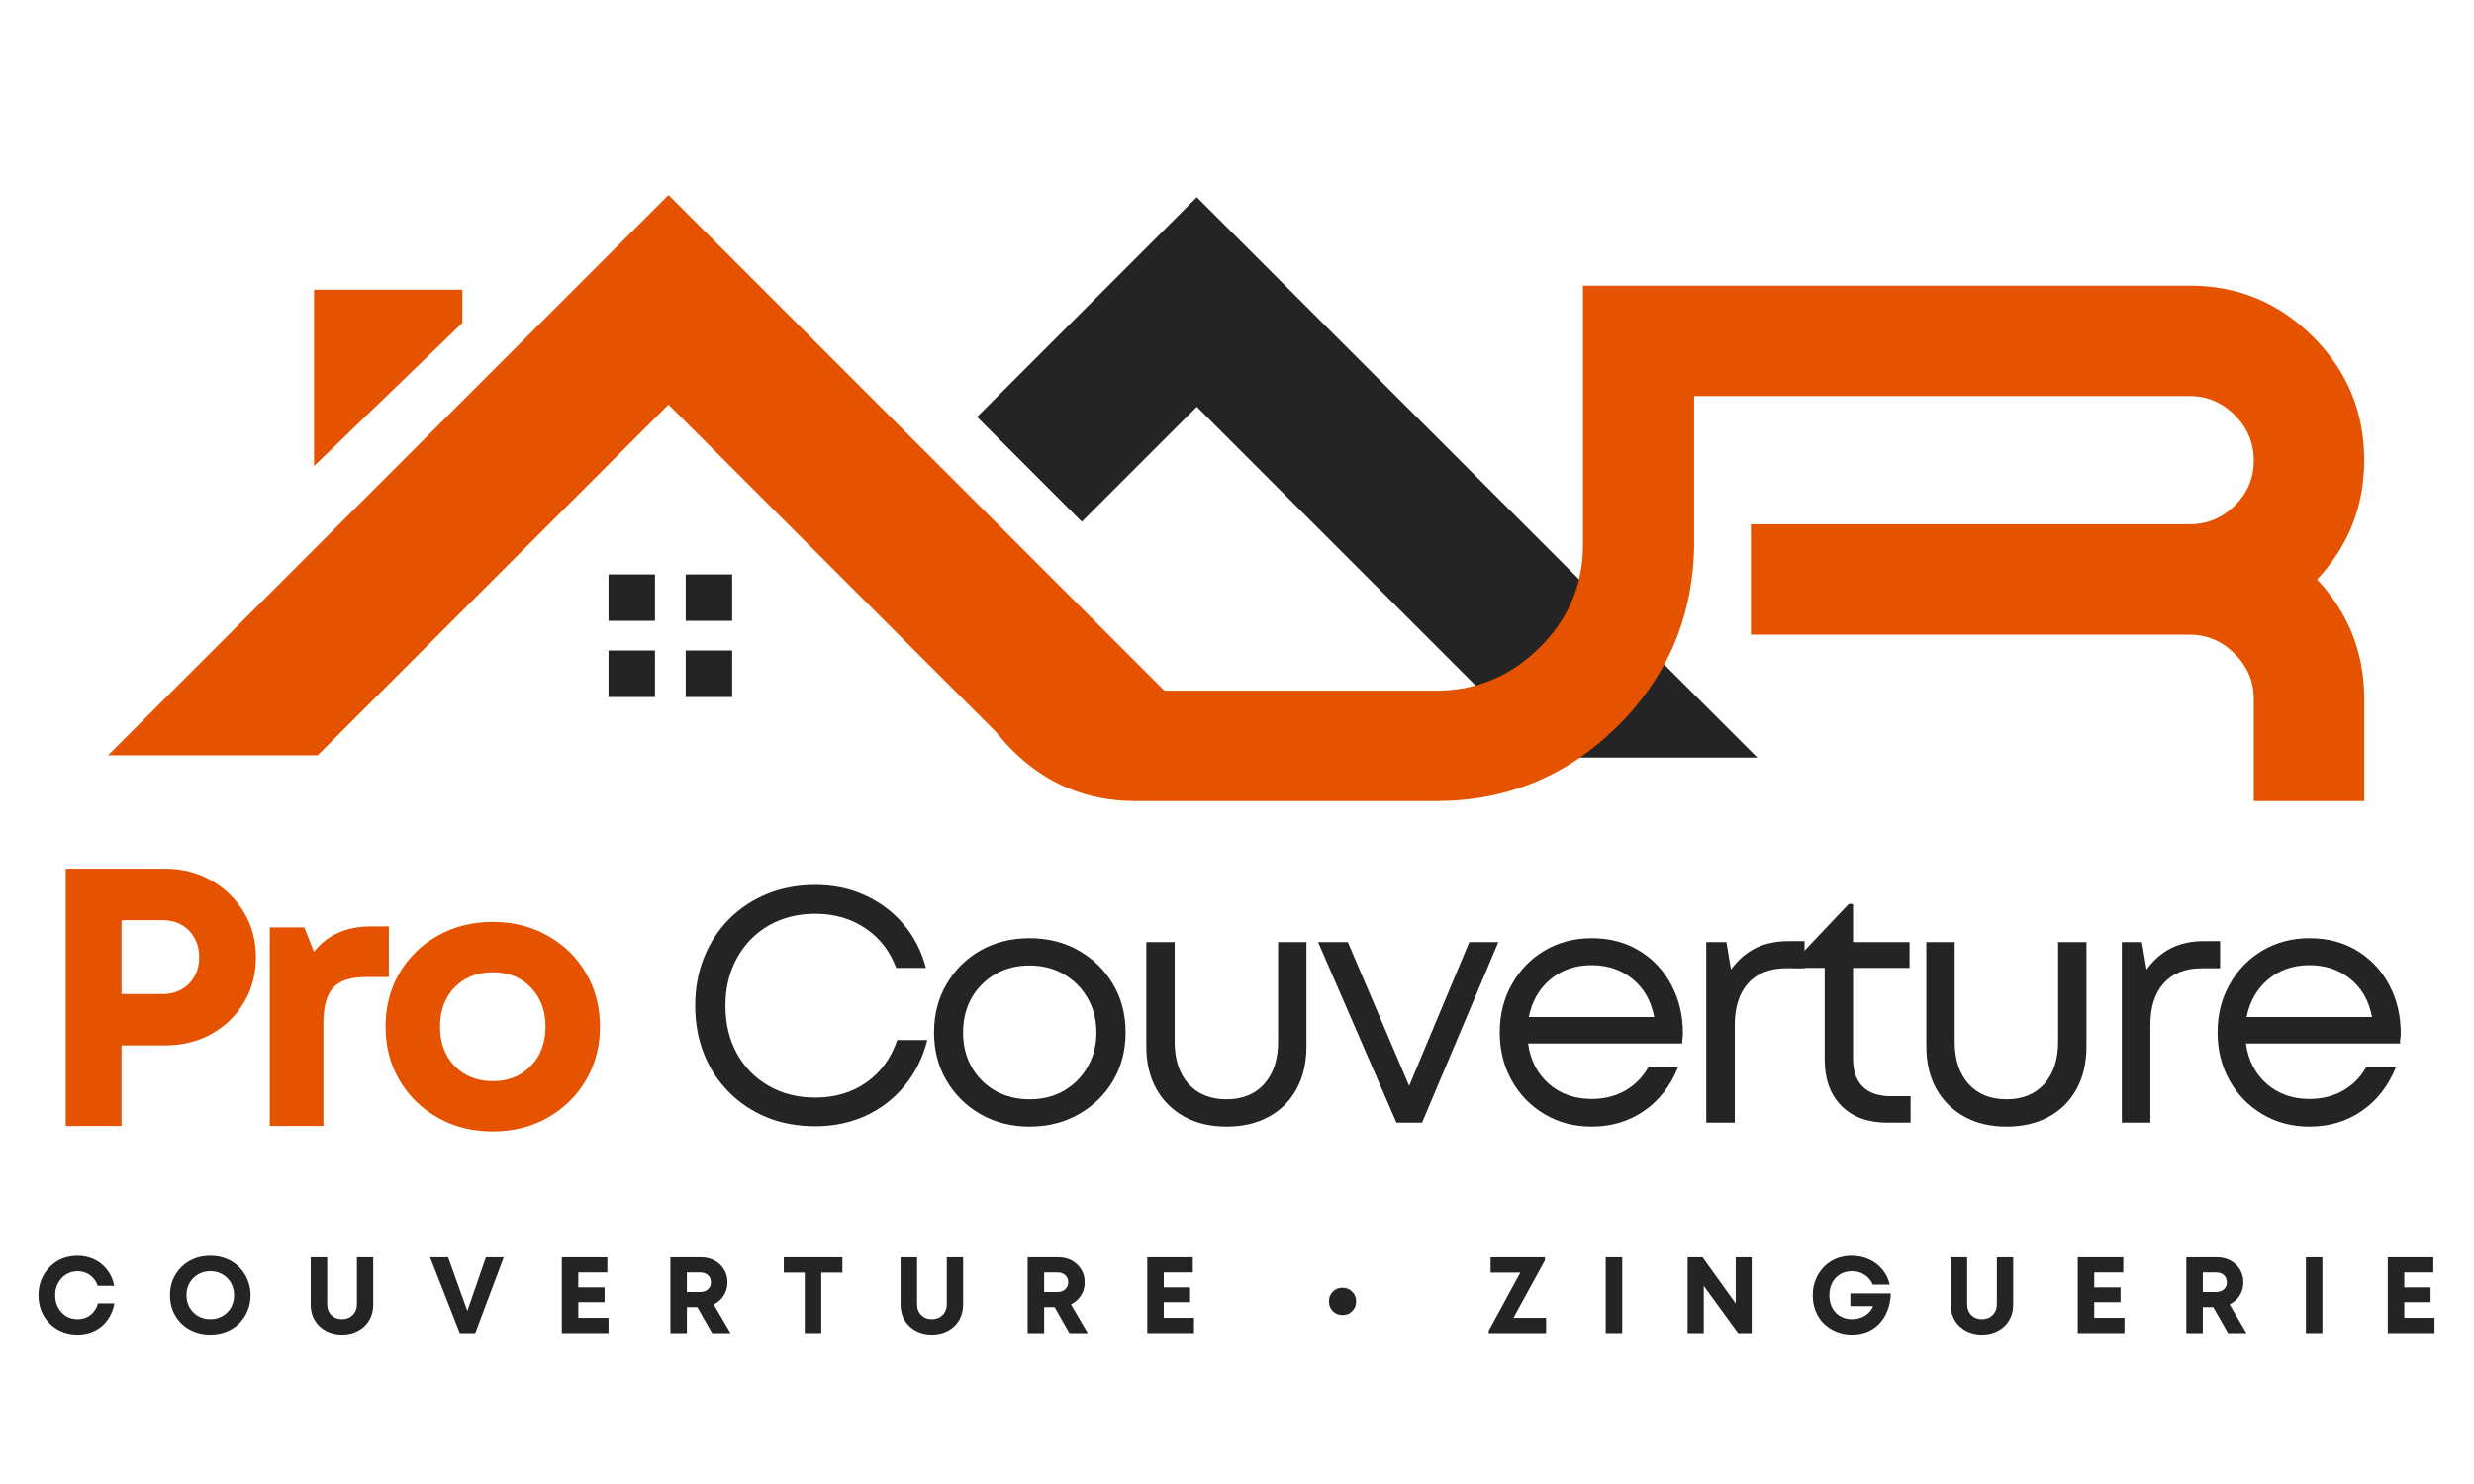
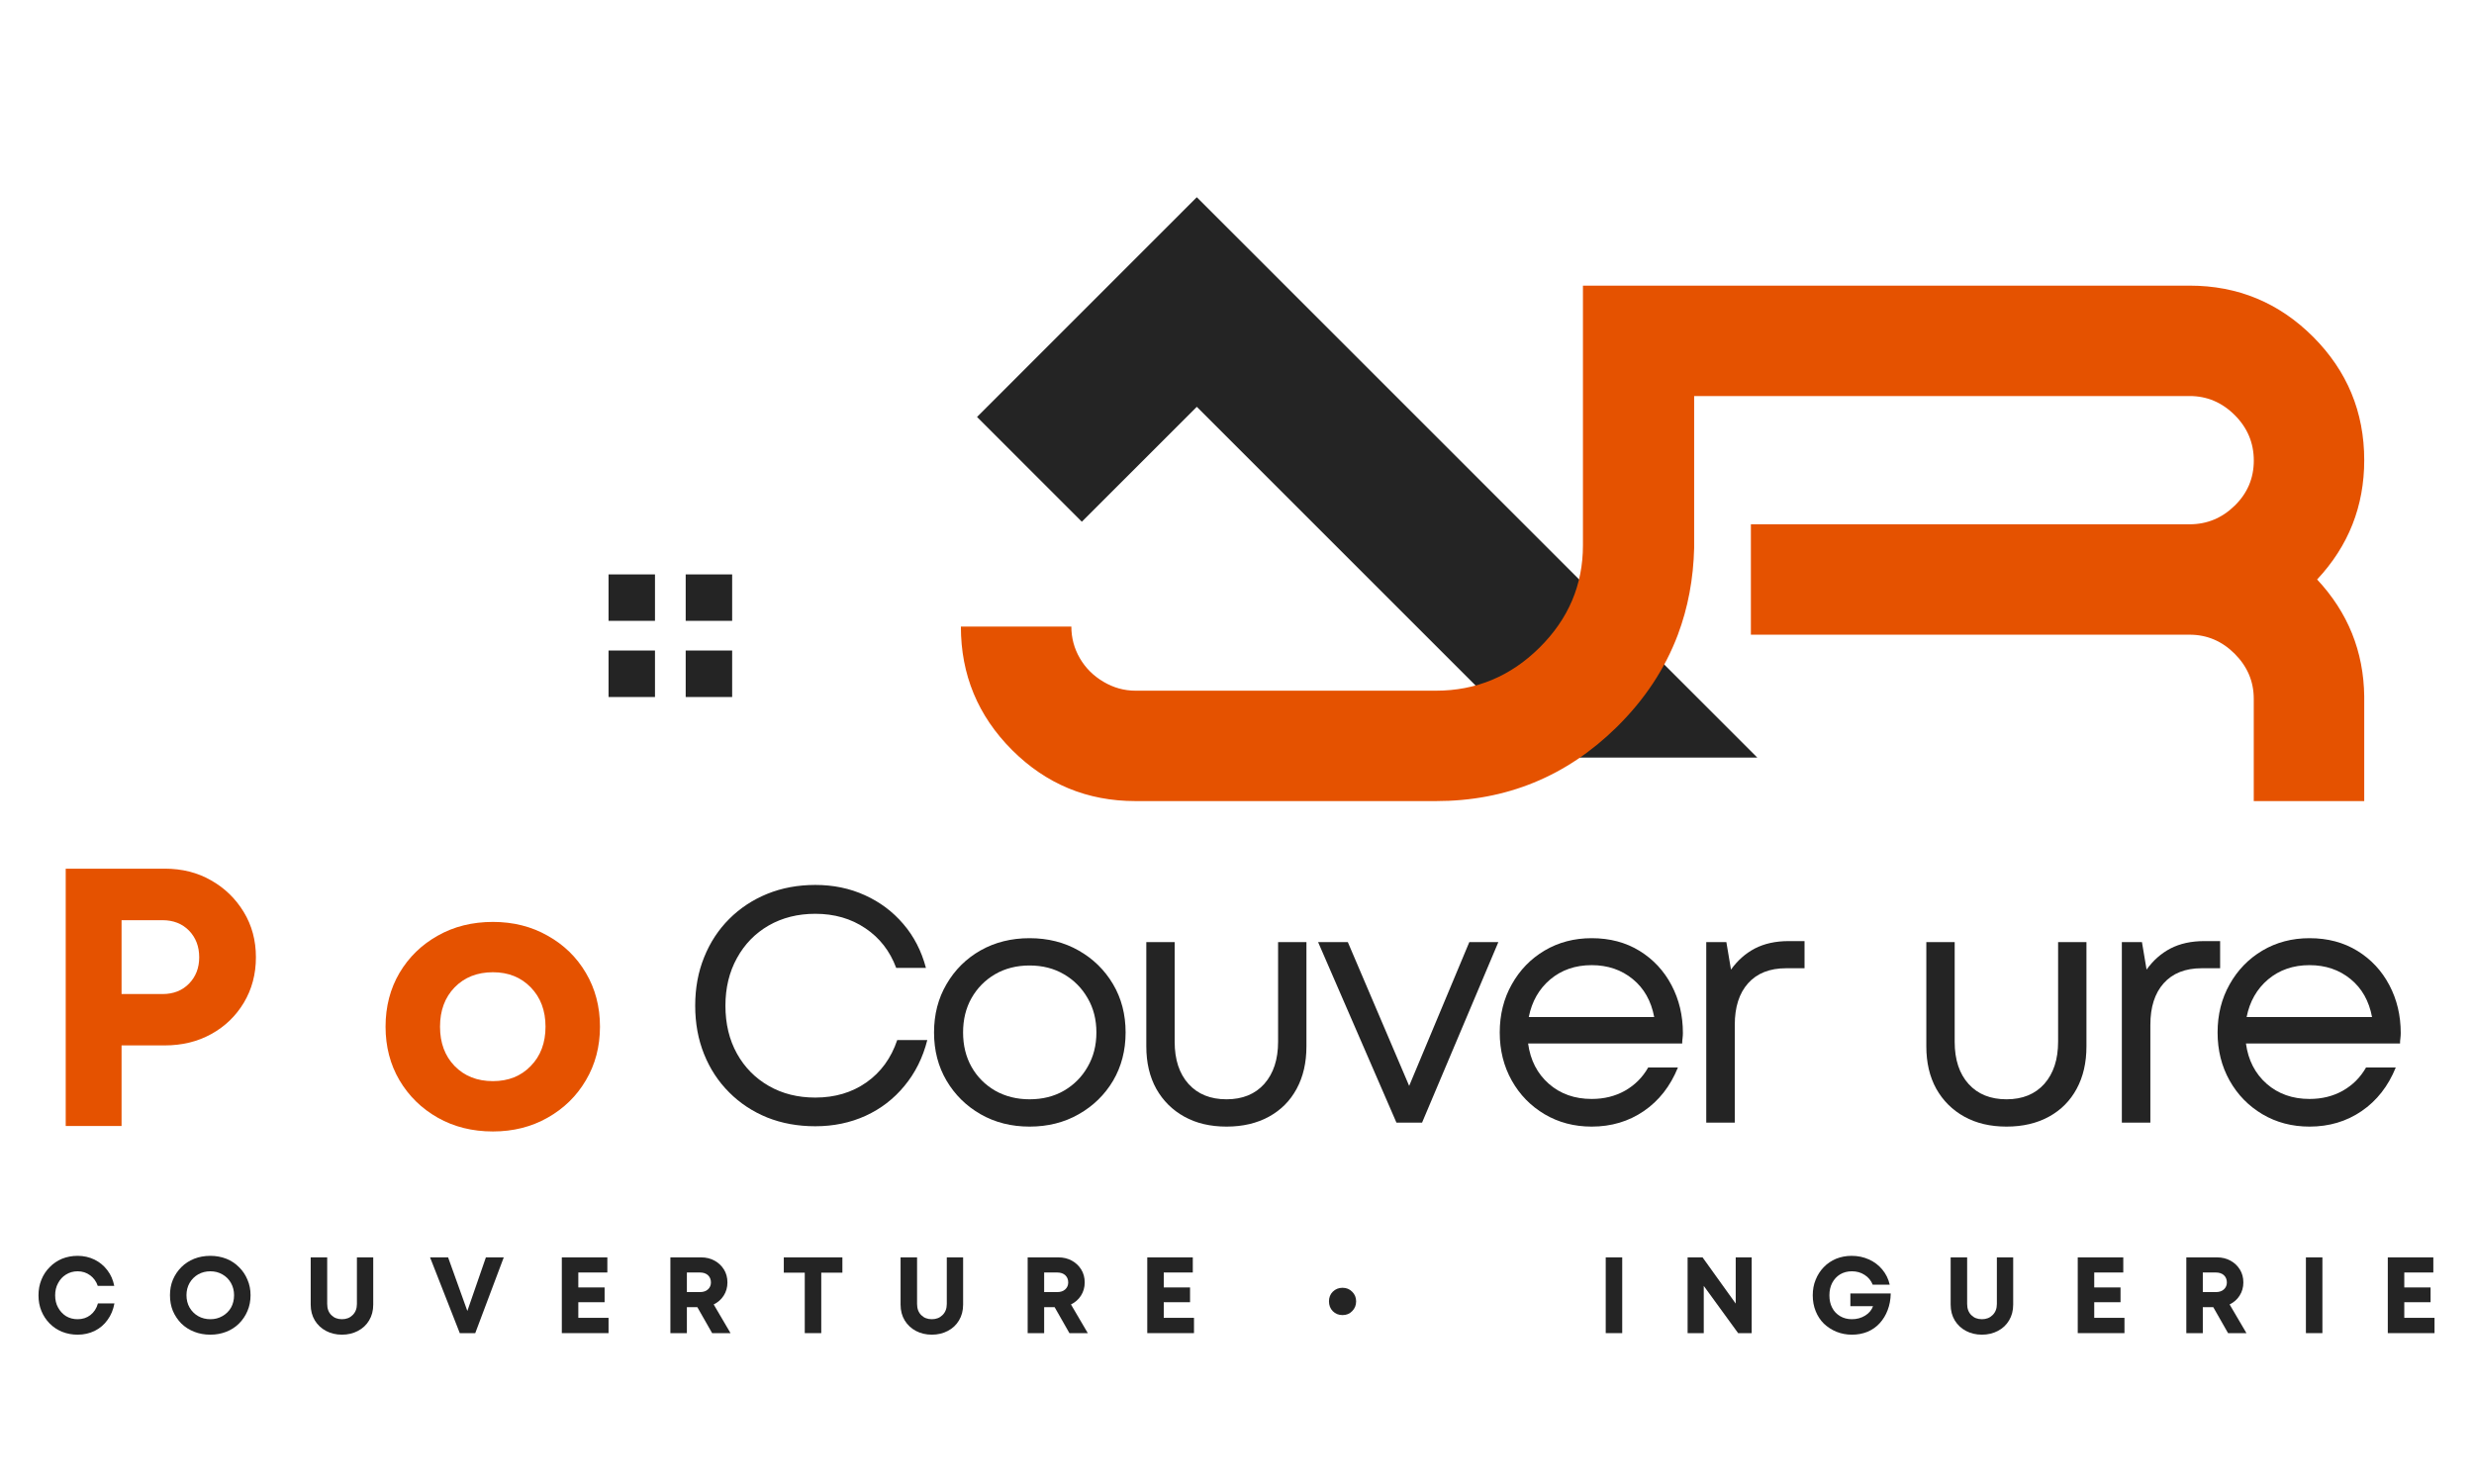
<svg xmlns="http://www.w3.org/2000/svg" width="300" zoomAndPan="magnify" viewBox="0 0 224.88 135" height="180" preserveAspectRatio="xMidYMid meet">
  <defs>
    <clipPath id="aa1d88f3c2">
      <path d="M 9.766 17.645 L 112 17.645 L 112 69 L 9.766 69 Z M 9.766 17.645 " />
    </clipPath>
    <clipPath id="33cfdcf738">
      <path d="M 55 17.645 L 160 17.645 L 160 69 L 55 69 Z M 55 17.645 " />
    </clipPath>
    <clipPath id="e06224044b">
      <path d="M 87.328 25.977 L 215 25.977 L 215 72.879 L 87.328 72.879 Z M 87.328 25.977 " />
    </clipPath>
  </defs>
  <g id="8f57341894">
    <g clip-rule="nonzero" clip-path="url(#aa1d88f3c2)">
-       <path style=" stroke:none;fill-rule:nonzero;fill:#e55200;fill-opacity:1;" d="M 28.832 68.711 L 9.766 68.711 L 60.738 17.738 L 111.715 68.711 L 92.652 68.711 L 60.738 36.805 Z M 41.988 26.355 L 28.504 26.355 L 28.504 42.398 L 41.988 29.379 Z M 41.988 26.355 " />
-     </g>
+       </g>
    <g clip-rule="nonzero" clip-path="url(#33cfdcf738)">
      <path style=" stroke:none;fill-rule:nonzero;fill:#242424;fill-opacity:1;" d="M 98.328 47.461 L 88.797 37.93 L 108.785 17.941 L 159.758 68.914 L 140.691 68.914 L 108.785 37.008 Z M 59.508 56.48 L 59.508 52.254 L 55.285 52.254 L 55.285 56.48 Z M 66.527 56.48 L 66.527 52.254 L 62.301 52.254 L 62.301 56.48 Z M 59.508 63.406 L 59.508 59.18 L 55.285 59.18 L 55.285 63.406 Z M 66.527 63.406 L 66.527 59.18 L 62.301 59.18 L 62.301 63.406 Z M 66.527 63.406 " />
    </g>
    <g clip-rule="nonzero" clip-path="url(#e06224044b)">
      <path style=" stroke:none;fill-rule:nonzero;fill:#e55200;fill-opacity:1;" d="M 210.672 52.715 C 213.477 55.719 214.906 59.262 214.957 63.352 L 214.957 72.875 L 204.91 72.875 L 204.91 63.57 C 204.91 61.996 204.332 60.633 203.176 59.473 C 202.02 58.316 200.652 57.738 199.074 57.738 L 159.176 57.738 L 159.176 47.695 L 199.078 47.695 C 200.652 47.695 202.023 47.133 203.18 45.996 C 204.336 44.867 204.914 43.5 204.914 41.898 C 204.914 40.297 204.336 38.918 203.18 37.762 C 202.023 36.605 200.652 36.027 199.078 36.027 L 154.016 36.027 L 154.016 49.836 C 153.949 52.656 153.453 55.293 152.535 57.738 C 151.363 60.844 149.508 63.652 146.961 66.156 C 142.406 70.633 136.93 72.875 130.531 72.875 L 103.207 72.875 C 98.824 72.875 95.086 71.328 91.98 68.227 C 88.879 65.121 87.328 61.383 87.328 57 L 97.375 57 C 97.375 58.031 97.633 58.992 98.148 59.879 C 98.664 60.766 99.379 61.48 100.293 62.02 C 101.203 62.562 102.176 62.832 103.207 62.832 L 130.535 62.832 C 134.176 62.832 137.316 61.527 139.949 58.918 C 142.582 56.309 143.902 53.207 143.902 49.613 L 143.902 25.984 L 199.078 25.984 C 203.457 25.984 207.199 27.535 210.305 30.637 C 213.402 33.738 214.957 37.48 214.957 41.859 C 214.957 46.047 213.527 49.664 210.672 52.715 Z M 210.672 52.715 " />
    </g>
    <g style="fill:#e55200;fill-opacity:1;">
      <g transform="translate(3.245, 102.429)">
        <path style="stroke:none" d="M 11.672 -23.406 C 13.254 -23.406 14.66 -23.051 15.891 -22.344 C 17.129 -21.645 18.117 -20.688 18.859 -19.469 C 19.598 -18.258 19.969 -16.883 19.969 -15.344 C 19.969 -13.812 19.602 -12.438 18.875 -11.219 C 18.145 -10 17.156 -9.047 15.906 -8.359 C 14.664 -7.672 13.254 -7.328 11.672 -7.328 L 7.75 -7.328 L 7.75 0 L 2.672 0 L 2.672 -23.406 Z M 11.469 -12 C 12.469 -12 13.273 -12.316 13.891 -12.953 C 14.504 -13.586 14.812 -14.383 14.812 -15.344 C 14.812 -16.32 14.504 -17.129 13.891 -17.766 C 13.273 -18.398 12.469 -18.719 11.469 -18.719 L 7.75 -18.719 L 7.75 -12 Z M 11.469 -12 " />
      </g>
    </g>
    <g style="fill:#e55200;fill-opacity:1;">
      <g transform="translate(22.133, 102.429)">
-         <path style="stroke:none" d="M 11.562 -18.156 L 13.172 -18.156 L 13.172 -13.547 L 11.062 -13.547 C 9.688 -13.547 8.703 -13.223 8.109 -12.578 C 7.516 -11.93 7.219 -10.867 7.219 -9.391 L 7.219 0 L 2.344 0 L 2.344 -18.062 L 5.484 -18.062 L 6.359 -15.844 C 7.578 -17.383 9.312 -18.156 11.562 -18.156 Z M 11.562 -18.156 " />
-       </g>
+         </g>
    </g>
    <g style="fill:#e55200;fill-opacity:1;">
      <g transform="translate(33.833, 102.429)">
        <path style="stroke:none" d="M 10.938 0.5 C 9.062 0.5 7.391 0.082 5.922 -0.75 C 4.453 -1.582 3.289 -2.719 2.438 -4.156 C 1.594 -5.594 1.172 -7.219 1.172 -9.031 C 1.172 -10.852 1.594 -12.484 2.438 -13.922 C 3.289 -15.359 4.453 -16.488 5.922 -17.312 C 7.391 -18.145 9.062 -18.562 10.938 -18.562 C 12.781 -18.562 14.438 -18.145 15.906 -17.312 C 17.383 -16.488 18.547 -15.359 19.391 -13.922 C 20.242 -12.484 20.672 -10.852 20.672 -9.031 C 20.672 -7.219 20.242 -5.594 19.391 -4.156 C 18.547 -2.719 17.383 -1.582 15.906 -0.75 C 14.438 0.082 12.781 0.5 10.938 0.5 Z M 10.938 -4.078 C 12.344 -4.078 13.488 -4.535 14.375 -5.453 C 15.27 -6.367 15.719 -7.562 15.719 -9.031 C 15.719 -10.5 15.27 -11.691 14.375 -12.609 C 13.488 -13.523 12.344 -13.984 10.938 -13.984 C 9.508 -13.984 8.348 -13.523 7.453 -12.609 C 6.566 -11.691 6.125 -10.5 6.125 -9.031 C 6.125 -7.562 6.566 -6.367 7.453 -5.453 C 8.348 -4.535 9.508 -4.078 10.938 -4.078 Z M 10.938 -4.078 " />
      </g>
    </g>
    <g style="fill:#242424;fill-opacity:1;">
      <g transform="translate(61.712, 102.128)">
        <path style="stroke:none" d="M 12.375 0.328 C 10.789 0.328 9.332 0.062 8 -0.469 C 6.676 -1.008 5.523 -1.77 4.547 -2.75 C 3.566 -3.727 2.805 -4.883 2.266 -6.219 C 1.723 -7.562 1.453 -9.035 1.453 -10.641 C 1.453 -12.242 1.723 -13.711 2.266 -15.047 C 2.805 -16.391 3.566 -17.551 4.547 -18.531 C 5.523 -19.508 6.676 -20.27 8 -20.812 C 9.332 -21.352 10.789 -21.625 12.375 -21.625 C 14.02 -21.625 15.523 -21.312 16.891 -20.688 C 18.254 -20.07 19.414 -19.203 20.375 -18.078 C 21.344 -16.953 22.031 -15.617 22.438 -14.078 L 19.734 -14.078 C 19.16 -15.617 18.223 -16.82 16.922 -17.688 C 15.629 -18.562 14.113 -19 12.375 -19 C 10.789 -19 9.379 -18.645 8.141 -17.938 C 6.91 -17.227 5.945 -16.238 5.25 -14.969 C 4.551 -13.707 4.203 -12.266 4.203 -10.641 C 4.203 -8.992 4.551 -7.539 5.25 -6.281 C 5.945 -5.031 6.91 -4.051 8.141 -3.344 C 9.379 -2.633 10.789 -2.281 12.375 -2.281 C 14.156 -2.281 15.703 -2.738 17.016 -3.656 C 18.336 -4.582 19.273 -5.867 19.828 -7.516 L 22.562 -7.516 C 22.156 -5.91 21.461 -4.52 20.484 -3.344 C 19.516 -2.164 18.336 -1.258 16.953 -0.625 C 15.566 0.008 14.039 0.328 12.375 0.328 Z M 12.375 0.328 " />
      </g>
    </g>
    <g style="fill:#242424;fill-opacity:1;">
      <g transform="translate(83.575, 102.128)">
        <path style="stroke:none" d="M 10 0.359 C 8.344 0.359 6.859 -0.016 5.547 -0.766 C 4.242 -1.516 3.211 -2.531 2.453 -3.812 C 1.691 -5.102 1.312 -6.566 1.312 -8.203 C 1.312 -9.848 1.691 -11.316 2.453 -12.609 C 3.211 -13.91 4.242 -14.93 5.547 -15.672 C 6.859 -16.41 8.344 -16.781 10 -16.781 C 11.664 -16.781 13.156 -16.406 14.469 -15.656 C 15.789 -14.906 16.832 -13.883 17.594 -12.594 C 18.352 -11.312 18.734 -9.848 18.734 -8.203 C 18.734 -6.566 18.352 -5.102 17.594 -3.812 C 16.832 -2.531 15.789 -1.516 14.469 -0.766 C 13.156 -0.016 11.664 0.359 10 0.359 Z M 10 -2.125 C 11.176 -2.125 12.219 -2.383 13.125 -2.906 C 14.039 -3.438 14.758 -4.16 15.281 -5.078 C 15.812 -5.992 16.078 -7.035 16.078 -8.203 C 16.078 -9.379 15.812 -10.422 15.281 -11.328 C 14.758 -12.242 14.039 -12.969 13.125 -13.5 C 12.219 -14.031 11.176 -14.297 10 -14.297 C 8.82 -14.297 7.773 -14.031 6.859 -13.5 C 5.953 -12.969 5.238 -12.242 4.719 -11.328 C 4.207 -10.422 3.953 -9.379 3.953 -8.203 C 3.953 -7.035 4.207 -5.992 4.719 -5.078 C 5.238 -4.16 5.957 -3.438 6.875 -2.906 C 7.801 -2.383 8.844 -2.125 10 -2.125 Z M 10 -2.125 " />
      </g>
    </g>
    <g style="fill:#242424;fill-opacity:1;">
      <g transform="translate(101.88, 102.128)">
        <path style="stroke:none" d="M 9.609 0.359 C 8.129 0.359 6.848 0.055 5.766 -0.547 C 4.68 -1.148 3.832 -1.992 3.219 -3.078 C 2.613 -4.172 2.312 -5.457 2.312 -6.938 L 2.312 -16.422 L 4.891 -16.422 L 4.891 -7.359 C 4.891 -5.734 5.312 -4.453 6.156 -3.516 C 7 -2.586 8.148 -2.125 9.609 -2.125 C 11.066 -2.125 12.211 -2.594 13.047 -3.531 C 13.879 -4.477 14.297 -5.754 14.297 -7.359 L 14.297 -16.422 L 16.875 -16.422 L 16.875 -6.938 C 16.875 -5.457 16.578 -4.172 15.984 -3.078 C 15.398 -1.992 14.562 -1.148 13.469 -0.547 C 12.375 0.055 11.086 0.359 9.609 0.359 Z M 9.609 0.359 " />
      </g>
    </g>
    <g style="fill:#242424;fill-opacity:1;">
      <g transform="translate(119.364, 102.128)">
        <path style="stroke:none" d="M 14.203 -16.422 L 16.844 -16.422 L 9.906 0 L 7.578 0 L 0.453 -16.422 L 3.156 -16.422 L 8.734 -3.344 Z M 14.203 -16.422 " />
      </g>
    </g>
    <g style="fill:#242424;fill-opacity:1;">
      <g transform="translate(135.023, 102.128)">
        <path style="stroke:none" d="M 17.969 -8.156 C 17.969 -7.988 17.957 -7.828 17.938 -7.672 C 17.914 -7.523 17.906 -7.367 17.906 -7.203 L 3.891 -7.203 C 4.098 -5.68 4.727 -4.457 5.781 -3.531 C 6.832 -2.613 8.129 -2.156 9.672 -2.156 C 10.805 -2.156 11.816 -2.406 12.703 -2.906 C 13.598 -3.414 14.301 -4.117 14.812 -5.016 L 17.516 -5.016 C 16.828 -3.316 15.789 -1.992 14.406 -1.047 C 13.031 -0.109 11.453 0.359 9.672 0.359 C 8.086 0.359 6.66 -0.016 5.391 -0.766 C 4.129 -1.516 3.133 -2.535 2.406 -3.828 C 1.676 -5.129 1.312 -6.586 1.312 -8.203 C 1.312 -9.828 1.676 -11.285 2.406 -12.578 C 3.133 -13.879 4.129 -14.906 5.391 -15.656 C 6.66 -16.406 8.086 -16.781 9.672 -16.781 C 11.328 -16.781 12.781 -16.395 14.031 -15.625 C 15.281 -14.852 16.25 -13.812 16.938 -12.5 C 17.625 -11.195 17.969 -9.75 17.969 -8.156 Z M 9.672 -14.328 C 8.191 -14.328 6.938 -13.895 5.906 -13.031 C 4.883 -12.164 4.234 -11.023 3.953 -9.609 L 15.359 -9.609 C 15.086 -11.066 14.438 -12.219 13.406 -13.062 C 12.375 -13.906 11.129 -14.328 9.672 -14.328 Z M 9.672 -14.328 " />
      </g>
    </g>
    <g style="fill:#242424;fill-opacity:1;">
      <g transform="translate(152.508, 102.128)">
        <path style="stroke:none" d="M 10.094 -16.516 L 11.547 -16.516 L 11.547 -14.047 L 9.875 -14.047 C 8.375 -14.047 7.219 -13.586 6.406 -12.672 C 5.602 -11.766 5.203 -10.508 5.203 -8.906 L 5.203 0 L 2.609 0 L 2.609 -16.422 L 4.438 -16.422 L 4.859 -13.922 C 5.453 -14.754 6.176 -15.395 7.031 -15.844 C 7.895 -16.289 8.914 -16.516 10.094 -16.516 Z M 10.094 -16.516 " />
      </g>
    </g>
    <g style="fill:#242424;fill-opacity:1;">
      <g transform="translate(162.512, 102.128)">
-         <path style="stroke:none" d="M 9.391 -2.406 L 11.188 -2.406 L 11.188 0 L 9.062 0 C 7.301 0 5.91 -0.508 4.891 -1.531 C 3.879 -2.562 3.375 -3.969 3.375 -5.75 L 3.375 -14.078 L 0.484 -14.078 L 0.484 -14.531 L 5.562 -19.891 L 5.953 -19.891 L 5.953 -16.422 L 11.094 -16.422 L 11.094 -14.078 L 5.953 -14.078 L 5.953 -5.844 C 5.953 -4.727 6.242 -3.875 6.828 -3.281 C 7.422 -2.695 8.273 -2.406 9.391 -2.406 Z M 9.391 -2.406 " />
-       </g>
+         </g>
    </g>
    <g style="fill:#242424;fill-opacity:1;">
      <g transform="translate(172.819, 102.128)">
        <path style="stroke:none" d="M 9.609 0.359 C 8.129 0.359 6.848 0.055 5.766 -0.547 C 4.68 -1.148 3.832 -1.992 3.219 -3.078 C 2.613 -4.172 2.312 -5.457 2.312 -6.938 L 2.312 -16.422 L 4.891 -16.422 L 4.891 -7.359 C 4.891 -5.734 5.312 -4.453 6.156 -3.516 C 7 -2.586 8.148 -2.125 9.609 -2.125 C 11.066 -2.125 12.211 -2.594 13.047 -3.531 C 13.879 -4.477 14.297 -5.754 14.297 -7.359 L 14.297 -16.422 L 16.875 -16.422 L 16.875 -6.938 C 16.875 -5.457 16.578 -4.172 15.984 -3.078 C 15.398 -1.992 14.562 -1.148 13.469 -0.547 C 12.375 0.055 11.086 0.359 9.609 0.359 Z M 9.609 0.359 " />
      </g>
    </g>
    <g style="fill:#242424;fill-opacity:1;">
      <g transform="translate(190.304, 102.128)">
        <path style="stroke:none" d="M 10.094 -16.516 L 11.547 -16.516 L 11.547 -14.047 L 9.875 -14.047 C 8.375 -14.047 7.219 -13.586 6.406 -12.672 C 5.602 -11.766 5.203 -10.508 5.203 -8.906 L 5.203 0 L 2.609 0 L 2.609 -16.422 L 4.438 -16.422 L 4.859 -13.922 C 5.453 -14.754 6.176 -15.395 7.031 -15.844 C 7.895 -16.289 8.914 -16.516 10.094 -16.516 Z M 10.094 -16.516 " />
      </g>
    </g>
    <g style="fill:#242424;fill-opacity:1;">
      <g transform="translate(200.308, 102.128)">
        <path style="stroke:none" d="M 17.969 -8.156 C 17.969 -7.988 17.957 -7.828 17.938 -7.672 C 17.914 -7.523 17.906 -7.367 17.906 -7.203 L 3.891 -7.203 C 4.098 -5.68 4.727 -4.457 5.781 -3.531 C 6.832 -2.613 8.129 -2.156 9.672 -2.156 C 10.805 -2.156 11.816 -2.406 12.703 -2.906 C 13.598 -3.414 14.301 -4.117 14.812 -5.016 L 17.516 -5.016 C 16.828 -3.316 15.789 -1.992 14.406 -1.047 C 13.031 -0.109 11.453 0.359 9.672 0.359 C 8.086 0.359 6.66 -0.016 5.391 -0.766 C 4.129 -1.516 3.133 -2.535 2.406 -3.828 C 1.676 -5.129 1.312 -6.586 1.312 -8.203 C 1.312 -9.828 1.676 -11.285 2.406 -12.578 C 3.133 -13.879 4.129 -14.906 5.391 -15.656 C 6.66 -16.406 8.086 -16.781 9.672 -16.781 C 11.328 -16.781 12.781 -16.395 14.031 -15.625 C 15.281 -14.852 16.25 -13.812 16.938 -12.5 C 17.625 -11.195 17.969 -9.75 17.969 -8.156 Z M 9.672 -14.328 C 8.191 -14.328 6.938 -13.895 5.906 -13.031 C 4.883 -12.164 4.234 -11.023 3.953 -9.609 L 15.359 -9.609 C 15.086 -11.066 14.438 -12.219 13.406 -13.062 C 12.375 -13.906 11.129 -14.328 9.672 -14.328 Z M 9.672 -14.328 " />
      </g>
    </g>
    <g style="fill:#242424;fill-opacity:1;">
      <g transform="translate(3.05, 121.275)">
        <path style="stroke:none" d="M 3.953 0.141 C 3.441 0.141 2.969 0.051 2.531 -0.125 C 2.102 -0.301 1.727 -0.551 1.406 -0.875 C 1.082 -1.207 0.832 -1.586 0.656 -2.016 C 0.477 -2.453 0.391 -2.926 0.391 -3.438 C 0.391 -3.945 0.477 -4.422 0.656 -4.859 C 0.832 -5.297 1.082 -5.676 1.406 -6 C 1.727 -6.332 2.102 -6.586 2.531 -6.766 C 2.969 -6.941 3.441 -7.031 3.953 -7.031 C 4.504 -7.031 5.016 -6.914 5.484 -6.688 C 5.953 -6.457 6.344 -6.133 6.656 -5.719 C 6.969 -5.312 7.176 -4.836 7.281 -4.297 L 5.781 -4.297 C 5.645 -4.703 5.41 -5.023 5.078 -5.266 C 4.754 -5.504 4.379 -5.625 3.953 -5.625 C 3.555 -5.625 3.203 -5.523 2.891 -5.328 C 2.586 -5.141 2.348 -4.879 2.172 -4.547 C 1.992 -4.223 1.906 -3.852 1.906 -3.438 C 1.906 -3.02 1.992 -2.648 2.172 -2.328 C 2.348 -2.004 2.586 -1.742 2.891 -1.547 C 3.203 -1.359 3.555 -1.266 3.953 -1.266 C 4.398 -1.266 4.785 -1.391 5.109 -1.641 C 5.441 -1.898 5.672 -2.254 5.797 -2.703 L 7.297 -2.703 C 7.191 -2.129 6.984 -1.629 6.672 -1.203 C 6.367 -0.773 5.977 -0.441 5.5 -0.203 C 5.031 0.023 4.516 0.141 3.953 0.141 Z M 3.953 0.141 " />
      </g>
    </g>
    <g style="fill:#242424;fill-opacity:1;">
      <g transform="translate(15.008, 121.275)">
        <path style="stroke:none" d="M 4.062 0.141 C 3.531 0.141 3.039 0.051 2.594 -0.125 C 2.145 -0.301 1.754 -0.551 1.422 -0.875 C 1.098 -1.207 0.844 -1.586 0.656 -2.016 C 0.477 -2.453 0.391 -2.93 0.391 -3.453 C 0.391 -3.961 0.477 -4.43 0.656 -4.859 C 0.844 -5.297 1.098 -5.676 1.422 -6 C 1.754 -6.332 2.145 -6.586 2.594 -6.766 C 3.039 -6.941 3.531 -7.031 4.062 -7.031 C 4.582 -7.031 5.066 -6.941 5.516 -6.766 C 5.961 -6.586 6.348 -6.332 6.672 -6 C 7.004 -5.676 7.258 -5.297 7.438 -4.859 C 7.625 -4.43 7.719 -3.961 7.719 -3.453 C 7.719 -2.93 7.625 -2.453 7.438 -2.016 C 7.258 -1.586 7.004 -1.207 6.672 -0.875 C 6.348 -0.551 5.961 -0.301 5.516 -0.125 C 5.066 0.051 4.582 0.141 4.062 0.141 Z M 4.062 -1.266 C 4.469 -1.266 4.832 -1.359 5.156 -1.547 C 5.488 -1.734 5.75 -1.988 5.938 -2.312 C 6.125 -2.645 6.219 -3.023 6.219 -3.453 C 6.219 -3.859 6.125 -4.227 5.938 -4.562 C 5.75 -4.895 5.488 -5.156 5.156 -5.344 C 4.832 -5.531 4.469 -5.625 4.062 -5.625 C 3.656 -5.625 3.285 -5.531 2.953 -5.344 C 2.629 -5.156 2.367 -4.895 2.172 -4.562 C 1.984 -4.227 1.891 -3.859 1.891 -3.453 C 1.891 -3.035 1.984 -2.66 2.172 -2.328 C 2.367 -1.992 2.629 -1.734 2.953 -1.547 C 3.285 -1.359 3.656 -1.266 4.062 -1.266 Z M 4.062 -1.266 " />
      </g>
    </g>
    <g style="fill:#242424;fill-opacity:1;">
      <g transform="translate(27.478, 121.275)">
        <path style="stroke:none" d="M 3.562 0.141 C 3.02 0.141 2.535 0.023 2.109 -0.203 C 1.68 -0.43 1.344 -0.75 1.094 -1.156 C 0.844 -1.57 0.719 -2.051 0.719 -2.594 L 0.719 -6.891 L 2.219 -6.891 L 2.219 -2.656 C 2.219 -2.227 2.344 -1.891 2.594 -1.641 C 2.844 -1.391 3.164 -1.266 3.562 -1.266 C 3.957 -1.266 4.281 -1.391 4.531 -1.641 C 4.789 -1.891 4.922 -2.227 4.922 -2.656 L 4.922 -6.891 L 6.406 -6.891 L 6.406 -2.594 C 6.406 -2.051 6.281 -1.57 6.031 -1.156 C 5.789 -0.75 5.453 -0.43 5.016 -0.203 C 4.586 0.023 4.102 0.141 3.562 0.141 Z M 3.562 0.141 " />
      </g>
    </g>
    <g style="fill:#242424;fill-opacity:1;">
      <g transform="translate(38.974, 121.275)">
        <path style="stroke:none" d="M 5.156 -6.891 L 6.781 -6.891 L 4.188 0 L 2.781 0 L 0.078 -6.891 L 1.719 -6.891 L 3.469 -2.016 Z M 5.156 -6.891 " />
      </g>
    </g>
    <g style="fill:#242424;fill-opacity:1;">
      <g transform="translate(50.254, 121.275)">
        <path style="stroke:none" d="M 2.281 -1.391 L 5.031 -1.391 L 5.031 0 L 0.781 0 L 0.781 -6.891 L 4.922 -6.891 L 4.922 -5.516 L 2.281 -5.516 L 2.281 -4.156 L 4.672 -4.156 L 4.672 -2.812 L 2.281 -2.812 Z M 2.281 -1.391 " />
      </g>
    </g>
    <g style="fill:#242424;fill-opacity:1;">
      <g transform="translate(60.128, 121.275)">
        <path style="stroke:none" d="M 4.578 0 L 3.234 -2.359 L 2.281 -2.359 L 2.281 0 L 0.781 0 L 0.781 -6.891 L 3.578 -6.891 C 4.035 -6.891 4.441 -6.789 4.797 -6.594 C 5.16 -6.395 5.445 -6.125 5.656 -5.781 C 5.863 -5.445 5.969 -5.055 5.969 -4.609 C 5.969 -4.16 5.852 -3.758 5.625 -3.406 C 5.406 -3.062 5.102 -2.797 4.719 -2.609 L 6.25 0 Z M 2.281 -5.516 L 2.281 -3.734 L 3.469 -3.734 C 3.781 -3.734 4.023 -3.816 4.203 -3.984 C 4.379 -4.148 4.469 -4.359 4.469 -4.609 C 4.469 -4.879 4.379 -5.098 4.203 -5.266 C 4.023 -5.43 3.781 -5.516 3.469 -5.516 Z M 2.281 -5.516 " />
      </g>
    </g>
    <g style="fill:#242424;fill-opacity:1;">
      <g transform="translate(71.005, 121.275)">
        <path style="stroke:none" d="M 5.547 -6.891 L 5.547 -5.5 L 3.625 -5.5 L 3.625 0 L 2.125 0 L 2.125 -5.5 L 0.219 -5.5 L 0.219 -6.891 Z M 5.547 -6.891 " />
      </g>
    </g>
    <g style="fill:#242424;fill-opacity:1;">
      <g transform="translate(81.125, 121.275)">
        <path style="stroke:none" d="M 3.562 0.141 C 3.02 0.141 2.535 0.023 2.109 -0.203 C 1.68 -0.43 1.344 -0.75 1.094 -1.156 C 0.844 -1.57 0.719 -2.051 0.719 -2.594 L 0.719 -6.891 L 2.219 -6.891 L 2.219 -2.656 C 2.219 -2.227 2.344 -1.891 2.594 -1.641 C 2.844 -1.391 3.164 -1.266 3.562 -1.266 C 3.957 -1.266 4.281 -1.391 4.531 -1.641 C 4.789 -1.891 4.922 -2.227 4.922 -2.656 L 4.922 -6.891 L 6.406 -6.891 L 6.406 -2.594 C 6.406 -2.051 6.281 -1.57 6.031 -1.156 C 5.789 -0.75 5.453 -0.43 5.016 -0.203 C 4.586 0.023 4.102 0.141 3.562 0.141 Z M 3.562 0.141 " />
      </g>
    </g>
    <g style="fill:#242424;fill-opacity:1;">
      <g transform="translate(92.621, 121.275)">
        <path style="stroke:none" d="M 4.578 0 L 3.234 -2.359 L 2.281 -2.359 L 2.281 0 L 0.781 0 L 0.781 -6.891 L 3.578 -6.891 C 4.035 -6.891 4.441 -6.789 4.797 -6.594 C 5.16 -6.395 5.445 -6.125 5.656 -5.781 C 5.863 -5.445 5.969 -5.055 5.969 -4.609 C 5.969 -4.16 5.852 -3.758 5.625 -3.406 C 5.406 -3.062 5.102 -2.797 4.719 -2.609 L 6.25 0 Z M 2.281 -5.516 L 2.281 -3.734 L 3.469 -3.734 C 3.781 -3.734 4.023 -3.816 4.203 -3.984 C 4.379 -4.148 4.469 -4.359 4.469 -4.609 C 4.469 -4.879 4.379 -5.098 4.203 -5.266 C 4.023 -5.43 3.781 -5.516 3.469 -5.516 Z M 2.281 -5.516 " />
      </g>
    </g>
    <g style="fill:#242424;fill-opacity:1;">
      <g transform="translate(103.498, 121.275)">
        <path style="stroke:none" d="M 2.281 -1.391 L 5.031 -1.391 L 5.031 0 L 0.781 0 L 0.781 -6.891 L 4.922 -6.891 L 4.922 -5.516 L 2.281 -5.516 L 2.281 -4.156 L 4.672 -4.156 L 4.672 -2.812 L 2.281 -2.812 Z M 2.281 -1.391 " />
      </g>
    </g>
    <g style="fill:#242424;fill-opacity:1;">
      <g transform="translate(113.373, 121.275)">
        <path style="stroke:none" d="" />
      </g>
    </g>
    <g style="fill:#242424;fill-opacity:1;">
      <g transform="translate(120.102, 121.275)">
        <path style="stroke:none" d="M 1.938 -1.641 C 1.582 -1.641 1.285 -1.758 1.047 -2 C 0.816 -2.238 0.703 -2.535 0.703 -2.891 C 0.703 -3.242 0.816 -3.535 1.047 -3.766 C 1.285 -4.004 1.582 -4.125 1.938 -4.125 C 2.289 -4.125 2.582 -4.004 2.812 -3.766 C 3.051 -3.535 3.172 -3.242 3.172 -2.891 C 3.172 -2.535 3.051 -2.238 2.812 -2 C 2.582 -1.758 2.289 -1.641 1.938 -1.641 Z M 1.938 -1.641 " />
      </g>
    </g>
    <g style="fill:#242424;fill-opacity:1;">
      <g transform="translate(128.354, 121.275)">
        <path style="stroke:none" d="" />
      </g>
    </g>
    <g style="fill:#242424;fill-opacity:1;">
      <g transform="translate(135.083, 121.275)">
-         <path style="stroke:none" d="M 2.5 -1.391 L 5.469 -1.391 L 5.469 0 L 0.25 0 L 0.25 -0.219 L 3.125 -5.5 L 0.422 -5.5 L 0.422 -6.891 L 5.359 -6.891 L 5.359 -6.609 Z M 2.5 -1.391 " />
-       </g>
+         </g>
    </g>
    <g style="fill:#242424;fill-opacity:1;">
      <g transform="translate(145.193, 121.275)">
        <path style="stroke:none" d="M 0.781 0 L 0.781 -6.891 L 2.281 -6.891 L 2.281 0 Z M 0.781 0 " />
      </g>
    </g>
    <g style="fill:#242424;fill-opacity:1;">
      <g transform="translate(152.64, 121.275)">
        <path style="stroke:none" d="M 5.156 -6.891 L 6.609 -6.891 L 6.609 0 L 5.375 0 L 2.25 -4.297 L 2.25 0 L 0.781 0 L 0.781 -6.891 L 2.141 -6.891 L 5.156 -2.688 Z M 5.156 -6.891 " />
      </g>
    </g>
    <g style="fill:#242424;fill-opacity:1;">
      <g transform="translate(164.411, 121.275)">
        <path style="stroke:none" d="M 3.812 -3.609 L 7.484 -3.609 C 7.473 -3.055 7.379 -2.551 7.203 -2.094 C 7.035 -1.645 6.797 -1.25 6.484 -0.906 C 6.18 -0.57 5.812 -0.312 5.375 -0.125 C 4.945 0.051 4.473 0.141 3.953 0.141 C 3.453 0.141 2.984 0.051 2.547 -0.125 C 2.117 -0.301 1.738 -0.547 1.406 -0.859 C 1.082 -1.18 0.832 -1.562 0.656 -2 C 0.477 -2.445 0.391 -2.926 0.391 -3.438 C 0.391 -3.957 0.477 -4.43 0.656 -4.859 C 0.832 -5.297 1.078 -5.676 1.391 -6 C 1.711 -6.332 2.086 -6.586 2.516 -6.766 C 2.953 -6.941 3.422 -7.031 3.922 -7.031 C 4.492 -7.031 5.02 -6.922 5.5 -6.703 C 5.988 -6.484 6.395 -6.176 6.719 -5.781 C 7.051 -5.383 7.273 -4.926 7.391 -4.406 L 5.844 -4.406 C 5.695 -4.781 5.453 -5.078 5.109 -5.297 C 4.773 -5.516 4.391 -5.625 3.953 -5.625 C 3.547 -5.625 3.188 -5.531 2.875 -5.344 C 2.57 -5.156 2.332 -4.895 2.156 -4.562 C 1.988 -4.238 1.906 -3.863 1.906 -3.438 C 1.906 -3.008 1.988 -2.633 2.156 -2.312 C 2.32 -1.988 2.562 -1.734 2.875 -1.547 C 3.188 -1.359 3.547 -1.266 3.953 -1.266 C 4.398 -1.266 4.801 -1.375 5.156 -1.594 C 5.508 -1.812 5.75 -2.098 5.875 -2.453 L 3.812 -2.453 Z M 3.812 -3.609 " />
      </g>
    </g>
    <g style="fill:#242424;fill-opacity:1;">
      <g transform="translate(176.625, 121.275)">
        <path style="stroke:none" d="M 3.562 0.141 C 3.02 0.141 2.535 0.023 2.109 -0.203 C 1.68 -0.43 1.344 -0.75 1.094 -1.156 C 0.844 -1.57 0.719 -2.051 0.719 -2.594 L 0.719 -6.891 L 2.219 -6.891 L 2.219 -2.656 C 2.219 -2.227 2.344 -1.891 2.594 -1.641 C 2.844 -1.391 3.164 -1.266 3.562 -1.266 C 3.957 -1.266 4.281 -1.391 4.531 -1.641 C 4.789 -1.891 4.922 -2.227 4.922 -2.656 L 4.922 -6.891 L 6.406 -6.891 L 6.406 -2.594 C 6.406 -2.051 6.281 -1.57 6.031 -1.156 C 5.789 -0.75 5.453 -0.43 5.016 -0.203 C 4.586 0.023 4.102 0.141 3.562 0.141 Z M 3.562 0.141 " />
      </g>
    </g>
    <g style="fill:#242424;fill-opacity:1;">
      <g transform="translate(188.121, 121.275)">
        <path style="stroke:none" d="M 2.281 -1.391 L 5.031 -1.391 L 5.031 0 L 0.781 0 L 0.781 -6.891 L 4.922 -6.891 L 4.922 -5.516 L 2.281 -5.516 L 2.281 -4.156 L 4.672 -4.156 L 4.672 -2.812 L 2.281 -2.812 Z M 2.281 -1.391 " />
      </g>
    </g>
    <g style="fill:#242424;fill-opacity:1;">
      <g transform="translate(197.995, 121.275)">
        <path style="stroke:none" d="M 4.578 0 L 3.234 -2.359 L 2.281 -2.359 L 2.281 0 L 0.781 0 L 0.781 -6.891 L 3.578 -6.891 C 4.035 -6.891 4.441 -6.789 4.797 -6.594 C 5.16 -6.395 5.445 -6.125 5.656 -5.781 C 5.863 -5.445 5.969 -5.055 5.969 -4.609 C 5.969 -4.16 5.852 -3.758 5.625 -3.406 C 5.406 -3.062 5.102 -2.797 4.719 -2.609 L 6.25 0 Z M 2.281 -5.516 L 2.281 -3.734 L 3.469 -3.734 C 3.781 -3.734 4.023 -3.816 4.203 -3.984 C 4.379 -4.148 4.469 -4.359 4.469 -4.609 C 4.469 -4.879 4.379 -5.098 4.203 -5.266 C 4.023 -5.43 3.781 -5.516 3.469 -5.516 Z M 2.281 -5.516 " />
      </g>
    </g>
    <g style="fill:#242424;fill-opacity:1;">
      <g transform="translate(208.872, 121.275)">
        <path style="stroke:none" d="M 0.781 0 L 0.781 -6.891 L 2.281 -6.891 L 2.281 0 Z M 0.781 0 " />
      </g>
    </g>
    <g style="fill:#242424;fill-opacity:1;">
      <g transform="translate(216.319, 121.275)">
        <path style="stroke:none" d="M 2.281 -1.391 L 5.031 -1.391 L 5.031 0 L 0.781 0 L 0.781 -6.891 L 4.922 -6.891 L 4.922 -5.516 L 2.281 -5.516 L 2.281 -4.156 L 4.672 -4.156 L 4.672 -2.812 L 2.281 -2.812 Z M 2.281 -1.391 " />
      </g>
    </g>
  </g>
</svg>